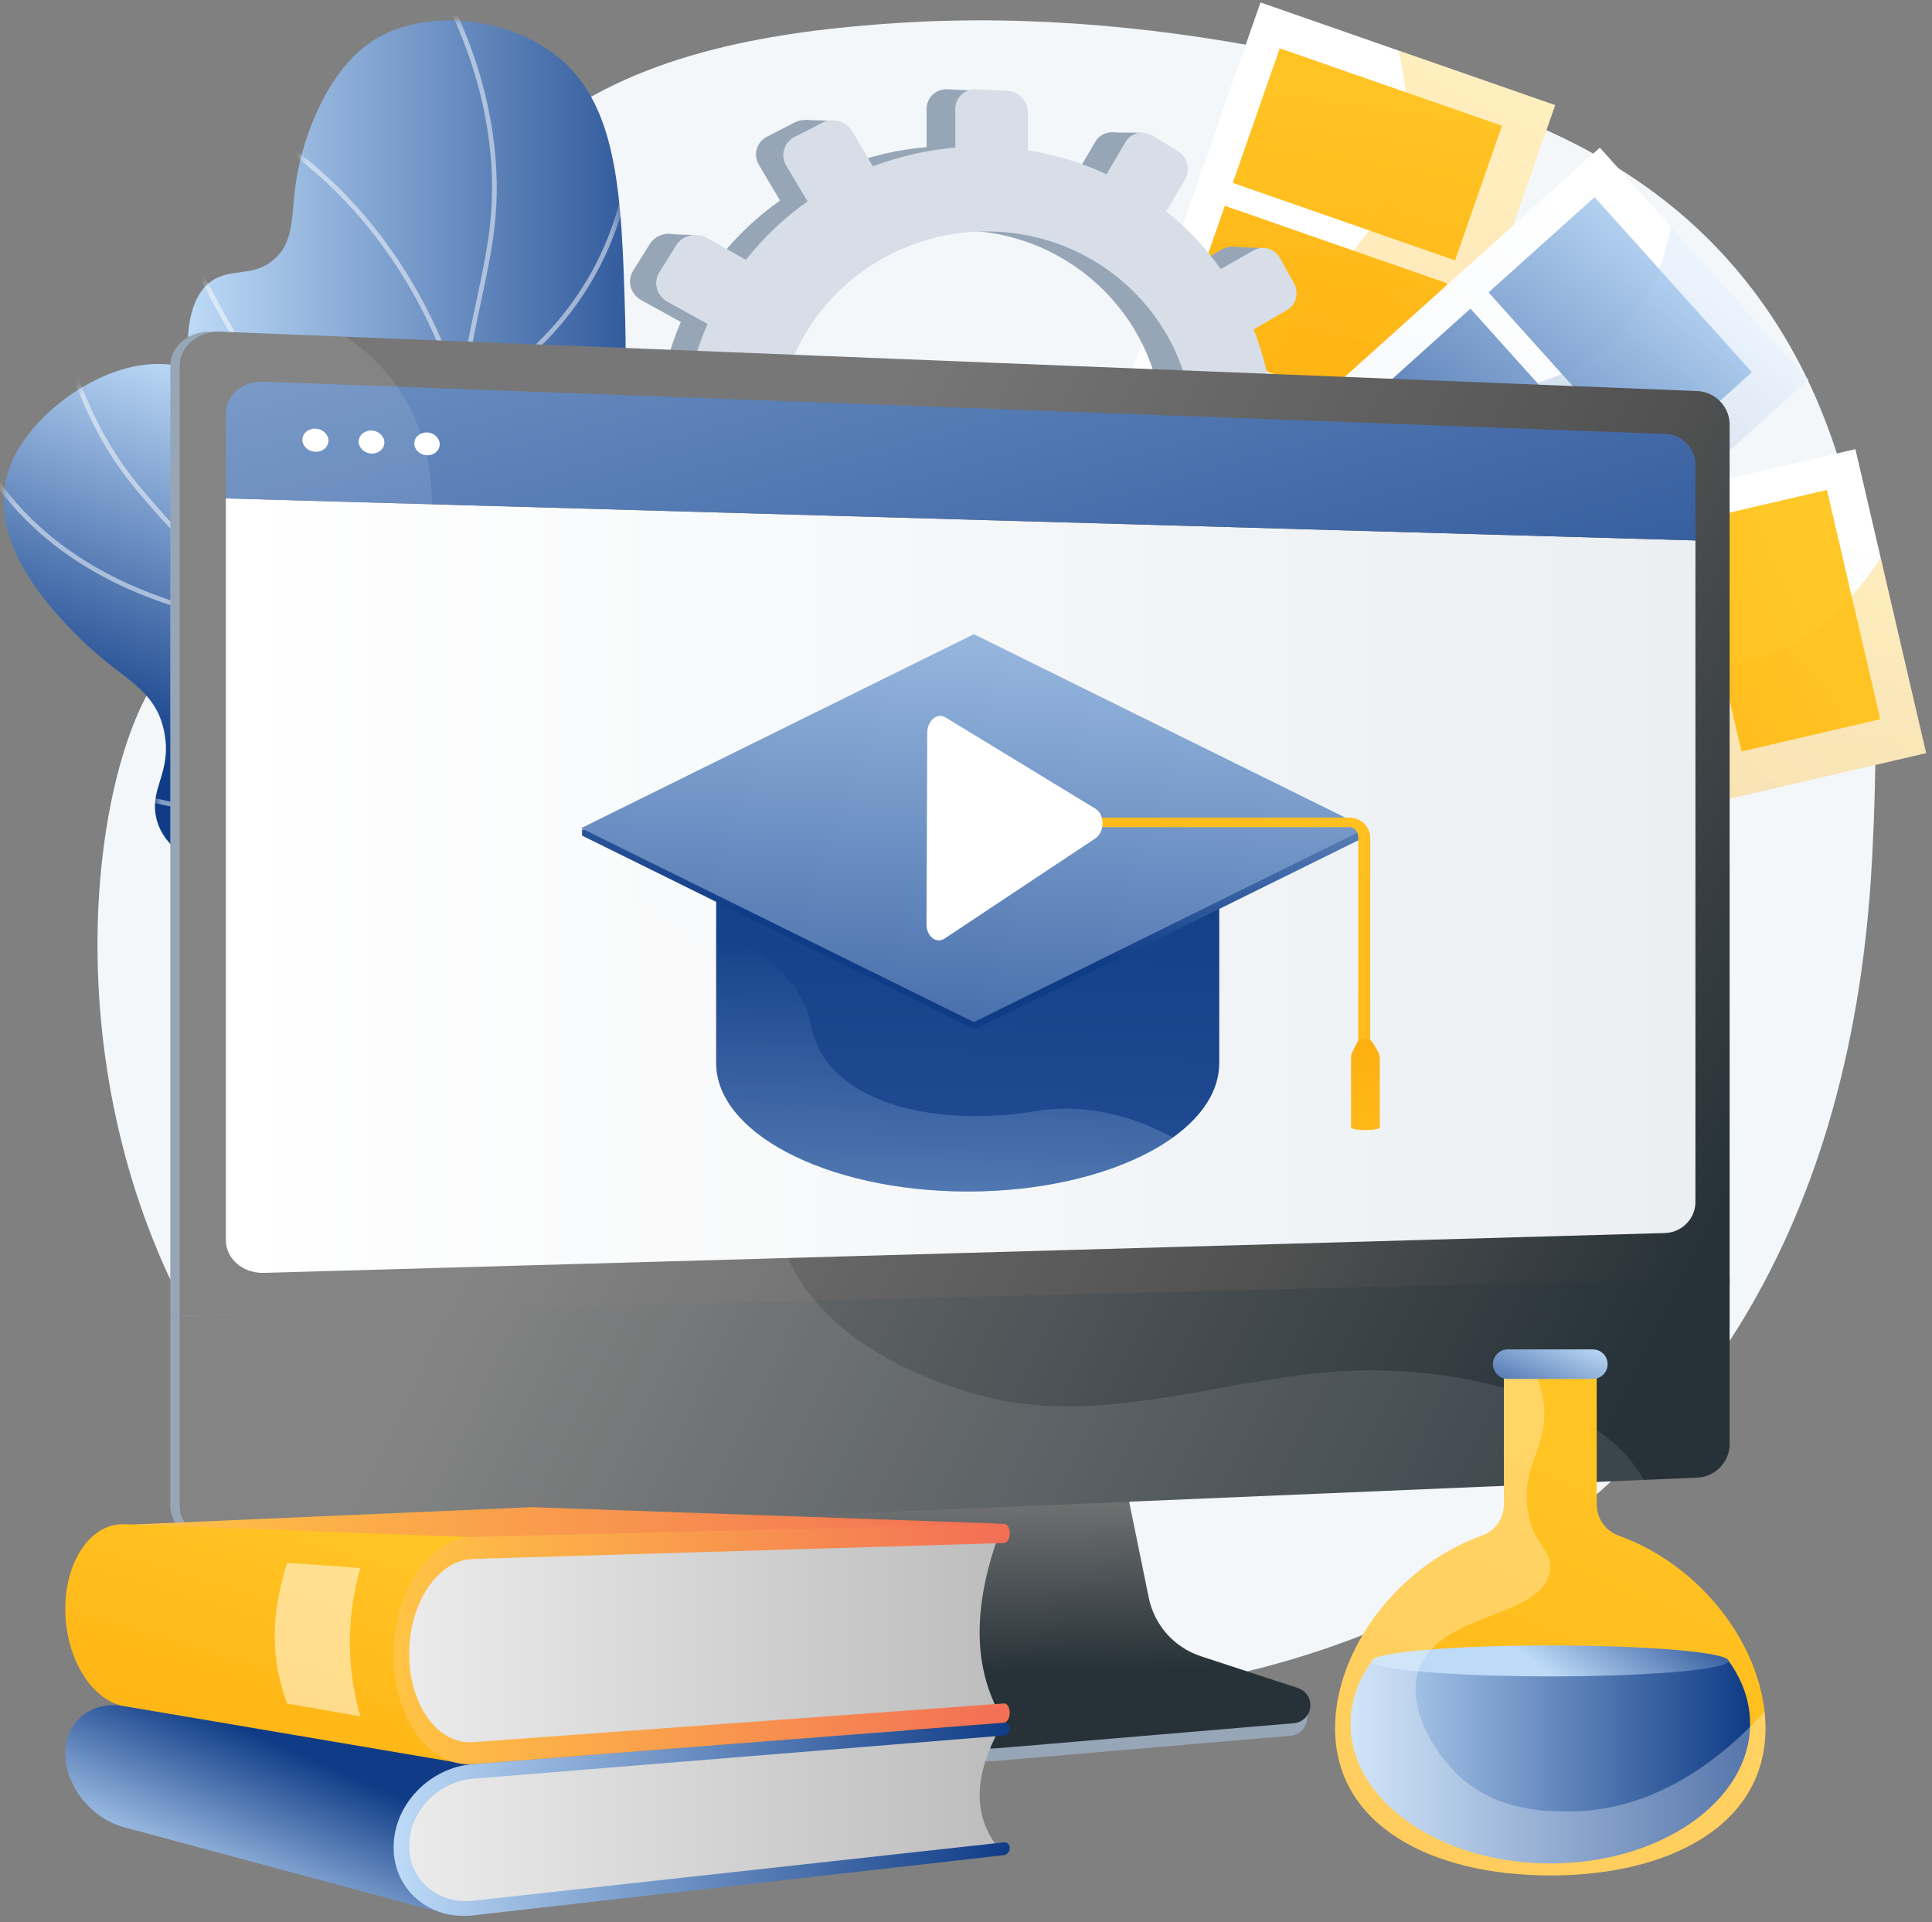
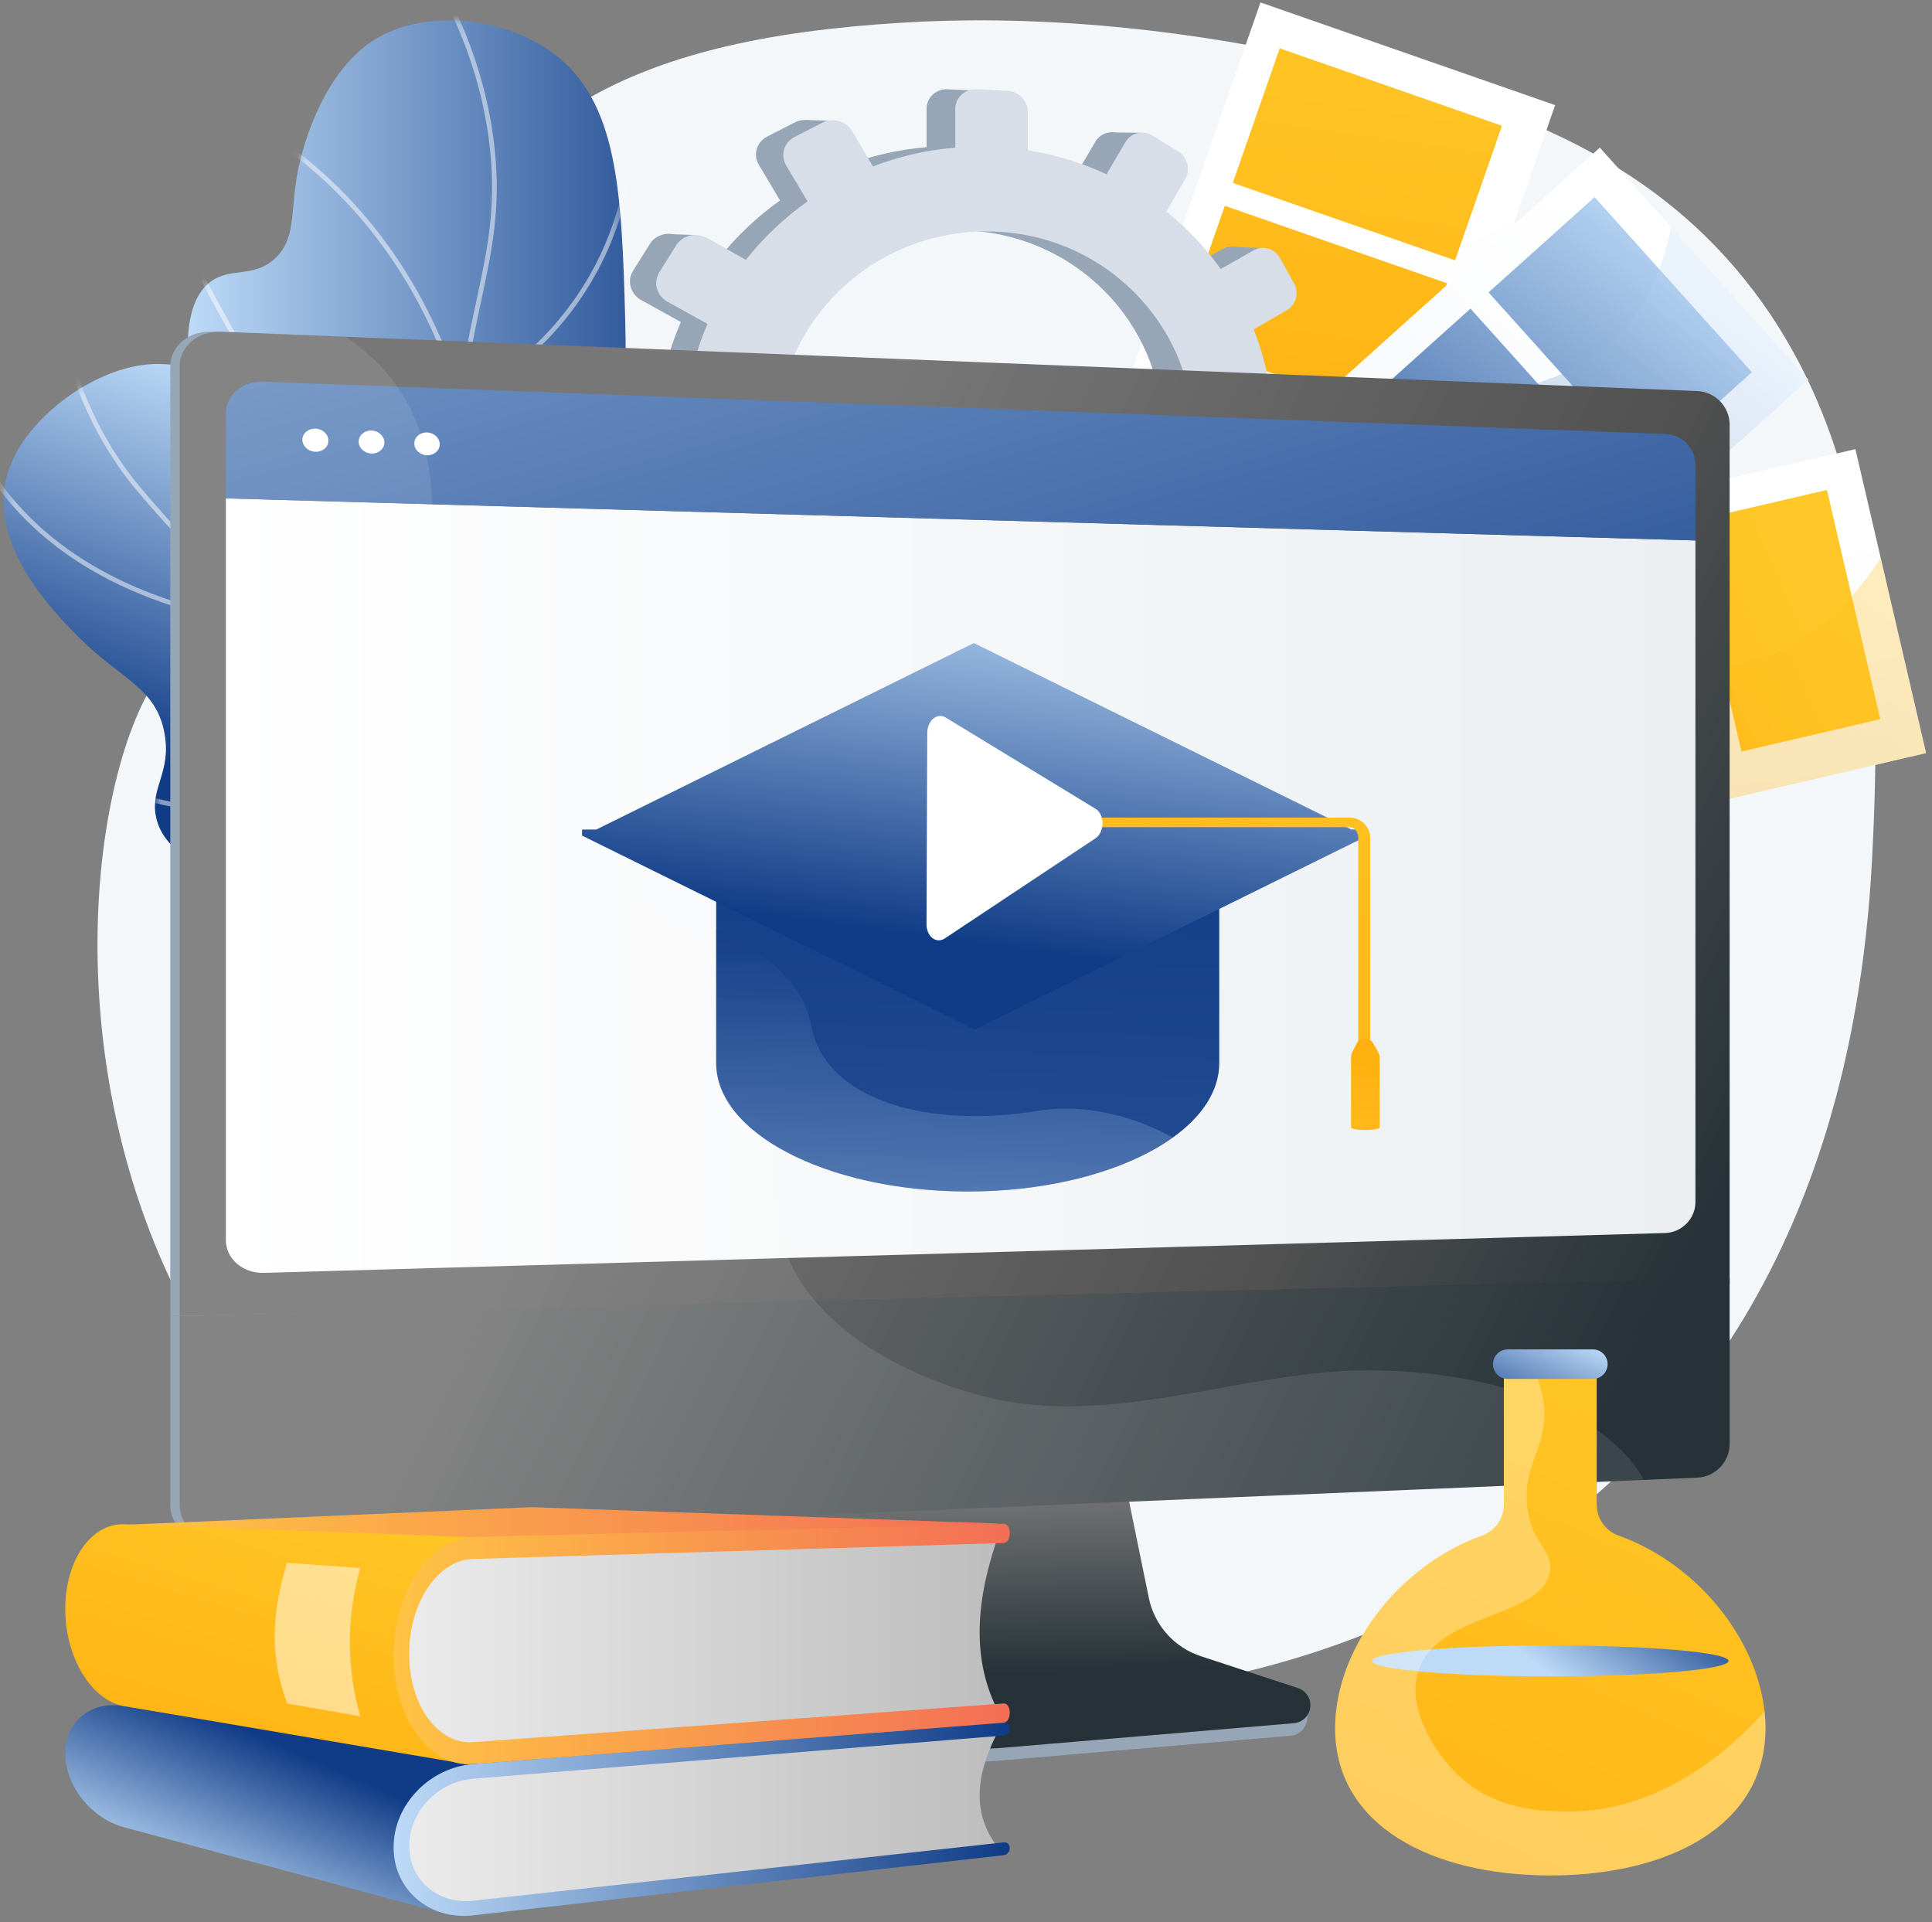
<svg xmlns="http://www.w3.org/2000/svg" width="198" height="197" viewBox="0 0 198 197" fill="none">
  <rect x="0" y="0" width="198" height="197" fill="#808080" stroke="none" />
  <path d="M133.711 5.754C120.084 2.855 105.915 1.466 92.062 2.351C79.784 3.137 65.867 5.279 55.986 12.954C51.277 16.612 45.662 23.184 44.122 28.982C44.122 28.983 36.015 59.501 19.801 66.041C3.587 72.581 -7.673 184.193 115.284 173.293C115.284 173.293 187.502 170.437 191.85 88.169C192.901 68.295 192.314 46.447 179.73 29.83C170.087 17.096 156.576 11.434 141.05 7.472C138.625 6.853 136.177 6.279 133.711 5.754Z" fill="#F4F7FA" />
  <path d="M130.809 92.753L100.609 82.228L129.179 0.25L159.378 10.774L130.809 92.753Z" fill="url(#paint0_linear_267_4774)" />
  <path d="M149.122 26.681L126.344 18.743L131.15 4.951L153.929 12.889L149.122 26.681Z" fill="url(#paint1_linear_267_4774)" />
  <path d="M143.497 42.823L120.719 34.885L125.525 21.093L148.304 29.031L143.497 42.823Z" fill="url(#paint2_linear_267_4774)" />
  <path d="M137.872 58.965L115.094 51.027L119.9 37.235L142.679 45.173L137.872 58.965Z" fill="url(#paint3_linear_267_4774)" />
  <path d="M132.247 75.107L109.469 67.169L114.275 53.377L137.054 61.315L132.247 75.107Z" fill="url(#paint4_linear_267_4774)" />
  <g opacity="0.3">
-     <path d="M159.378 10.774L143.324 5.18C144.183 8.557 144.515 12.37 143.62 16.329C141.917 23.864 136.975 26.595 131.731 35.138C126.258 44.054 126.338 49.718 123.508 59.284C121.443 66.263 117.81 75.379 110.879 85.807L130.809 92.753L159.378 10.774Z" fill="url(#paint5_linear_267_4774)" />
-   </g>
+     </g>
  <path d="M120.758 96.945L99.383 73.157L163.958 15.133L185.333 38.921L120.758 96.945Z" fill="url(#paint6_linear_267_4774)" />
  <path d="M168.677 47.907L152.555 29.965L163.419 20.203L179.541 38.145L168.677 47.907Z" fill="url(#paint7_linear_267_4774)" />
  <path d="M155.958 59.333L139.836 41.39L150.7 31.628L166.822 49.571L155.958 59.333Z" fill="url(#paint8_linear_267_4774)" />
  <path d="M143.247 70.758L127.125 52.815L137.989 43.053L154.112 60.996L143.247 70.758Z" fill="url(#paint9_linear_267_4774)" />
  <path d="M130.529 82.183L114.406 64.24L125.27 54.478L141.393 72.421L130.529 82.183Z" fill="url(#paint10_linear_267_4774)" />
  <g opacity="0.3">
    <path d="M185.331 38.921L171.253 23.254C170.159 28.824 167.939 32.206 165.883 34.363C160.106 40.421 153.91 38.607 145.514 44.947C137.64 50.892 136.453 57.496 132.387 63.983C128.519 70.155 121.475 77.134 107.57 82.271L120.756 96.945L185.331 38.921Z" fill="url(#paint11_linear_267_4774)" />
  </g>
  <path d="M112.84 96.85L105.594 65.701L190.15 46.031L197.396 77.18L112.84 96.85Z" fill="url(#paint12_linear_267_4774)" />
  <path d="M178.473 77.015L173.008 53.52L187.234 50.211L192.699 73.706L178.473 77.015Z" fill="url(#paint13_linear_267_4774)" />
  <path d="M161.821 80.888L156.355 57.394L170.581 54.084L176.047 77.579L161.821 80.888Z" fill="url(#paint14_linear_267_4774)" />
  <path d="M145.173 84.761L139.707 61.267L153.933 57.958L159.398 81.452L145.173 84.761Z" fill="url(#paint15_linear_267_4774)" />
  <path d="M128.52 88.635L123.055 65.14L137.28 61.831L142.746 85.325L128.52 88.635Z" fill="url(#paint16_linear_267_4774)" />
  <g opacity="0.3">
    <path d="M197.395 77.18L192.745 57.189C188.437 63.736 183.989 66.301 180.587 67.418C172.633 70.028 168.029 65.503 157.633 67.124C147.885 68.644 143.719 73.904 137.071 77.701C131.178 81.068 122.521 83.748 109.488 82.447L112.839 96.85L197.395 77.18Z" fill="url(#paint17_linear_267_4774)" />
  </g>
  <path d="M115.69 83.171C117.568 83.171 119.091 81.648 119.091 79.77C119.091 77.891 117.568 76.369 115.69 76.369C113.812 76.369 112.289 77.891 112.289 79.77C112.289 81.648 113.812 83.171 115.69 83.171Z" fill="url(#paint18_linear_267_4774)" />
  <path d="M131.16 41.135L127.147 41.142C126.87 38.491 126.233 35.946 125.285 33.555L128.678 31.587C129.605 31.049 129.922 29.837 129.388 28.875L127.962 26.311C127.424 25.344 126.23 24.989 125.293 25.52L121.942 27.422C120.382 25.237 118.521 23.266 116.412 21.571L118.34 18.261C118.893 17.311 118.565 16.06 117.605 15.465L115.04 13.873C114.07 13.272 112.826 13.556 112.263 14.512L110.331 17.789C107.849 16.633 105.167 15.799 102.337 15.351V11.465C102.337 10.319 101.394 9.346 100.227 9.293L97.104 9.15C95.922 9.096 94.961 9.992 94.961 11.151V15.08C92.045 15.323 89.233 15.979 86.591 16.993L84.506 13.441C83.893 12.397 82.532 11.993 81.464 12.54L78.608 14.005C77.528 14.559 77.157 15.863 77.782 16.914L79.942 20.547C77.578 22.219 75.464 24.22 73.674 26.489L69.766 24.278C68.659 23.651 67.237 23.976 66.593 25.008L64.876 27.759C64.228 28.797 64.612 30.143 65.733 30.764L69.776 33.001C68.655 35.583 67.898 38.35 67.568 41.244L62.718 41.252C61.413 41.255 60.352 42.244 60.352 43.462V46.702C60.352 47.92 61.413 48.894 62.718 48.878L67.697 48.816C68.117 51.642 68.947 54.332 70.127 56.83L65.733 59.324C64.612 59.96 64.228 61.312 64.876 62.341L66.593 65.068C67.237 66.09 68.659 66.394 69.766 65.752L74.211 63.174C75.987 65.275 78.052 67.12 80.344 68.656L77.782 73.003C77.157 74.063 77.528 75.361 78.608 75.9L81.464 77.324C82.532 77.857 83.893 77.433 84.505 76.38L87.047 72.015C89.556 72.9 92.212 73.462 94.961 73.656V78.522C94.961 79.681 95.922 80.563 97.104 80.493L100.227 80.306C101.394 80.236 102.337 79.25 102.337 78.104V73.29C105.005 72.834 107.543 72.036 109.905 70.95L112.263 74.917C112.826 75.864 114.07 76.131 115.04 75.516L117.605 73.888C118.565 73.279 118.893 72.024 118.34 71.082L116.051 67.182C118.1 65.561 119.924 63.685 121.475 61.611L125.293 63.723C126.23 64.242 127.424 63.87 127.962 62.895L129.388 60.31C129.922 59.342 129.605 58.133 128.678 57.608L124.986 55.52C125.986 53.175 126.686 50.678 127.039 48.077L131.16 48.026C132.223 48.013 133.081 47.115 133.081 46.021V43.112C133.081 42.018 132.223 41.133 131.16 41.135ZM98.669 65.084C86.794 65.524 76.856 56.308 76.856 44.484C76.856 32.66 86.794 23.316 98.669 23.605C110.141 23.884 119.159 33.107 119.159 44.213C119.159 55.32 110.141 64.658 98.669 65.084Z" fill="#97A6B7" />
  <path d="M85.383 12.388L82.525 12.29L81.539 14.852L85.383 12.388Z" fill="#97A6B7" />
  <path d="M113.727 13.571L117.023 13.604V16.035L113.727 13.571Z" fill="#97A6B7" />
  <path d="M126.285 25.299L129.571 25.432L128.749 27.271L126.285 25.299Z" fill="#97A6B7" />
  <path d="M131.445 41.169L134.764 41.432L133.679 43.042L131.445 41.169Z" fill="#97A6B7" />
  <path d="M125.922 63.938L129.142 64.398L129.536 61.769L125.922 63.938Z" fill="#97A6B7" />
  <path d="M113.602 75.798L116.493 76.324L116.723 74.189L113.602 75.798Z" fill="#97A6B7" />
  <path d="M99.15 80.924L96.555 80.464L98.789 77.145L99.15 80.924Z" fill="#97A6B7" />
  <path d="M85.085 78.131L82.062 77.507L84.395 74.681L85.085 78.131Z" fill="#97A6B7" />
  <path d="M68.098 23.986L71.252 24.084L70.003 26.384L68.098 23.986Z" fill="#97A6B7" />
  <path d="M61.824 48.726L64.716 49.153L64.486 46.787L61.824 48.726Z" fill="#97A6B7" />
  <path d="M68.031 66.04L70.857 66.5L71.087 64.628L68.031 66.04Z" fill="#97A6B7" />
  <path d="M134.403 41.395L130.357 41.402C130.078 38.73 129.435 36.164 128.479 33.754L131.901 31.77C132.836 31.228 133.155 30.005 132.616 29.036L131.179 26.451C130.636 25.476 129.432 25.118 128.487 25.654L125.108 27.571C123.536 25.368 121.659 23.381 119.533 21.672L121.477 18.335C122.034 17.377 121.704 16.116 120.736 15.516L118.15 13.912C117.172 13.305 115.917 13.592 115.349 14.555L113.401 17.859C110.899 16.694 108.194 15.853 105.342 15.402V11.484C105.342 10.328 104.391 9.348 103.214 9.294L100.065 9.15C98.873 9.096 97.904 9.999 97.904 11.168V15.128C94.964 15.373 92.129 16.034 89.464 17.057L87.362 13.476C86.744 12.424 85.372 12.016 84.296 12.568L81.416 14.045C80.327 14.603 79.953 15.917 80.583 16.977L82.761 20.64C80.377 22.325 78.246 24.343 76.441 26.63L72.501 24.401C71.384 23.77 69.951 24.097 69.301 25.137L67.57 27.91C66.916 28.957 67.304 30.314 68.434 30.94L72.51 33.195C71.38 35.798 70.617 38.588 70.284 41.506L65.394 41.514C64.078 41.516 63.008 42.514 63.008 43.742V47.008C63.008 48.236 64.078 49.218 65.394 49.201L70.414 49.139C70.838 51.988 71.675 54.7 72.865 57.218L68.434 59.733C67.304 60.374 66.916 61.737 67.57 62.774L69.301 65.523C69.951 66.553 71.384 66.861 72.501 66.213L76.982 63.615C78.773 65.732 80.855 67.593 83.166 69.141L80.583 73.523C79.953 74.592 80.327 75.9 81.416 76.444L84.296 77.88C85.372 78.417 86.744 77.989 87.362 76.928L89.925 72.527C92.455 73.419 95.132 73.986 97.904 74.181V79.087C97.904 80.256 98.873 81.145 100.065 81.074L103.214 80.886C104.391 80.815 105.342 79.821 105.342 78.666V73.813C108.032 73.353 110.59 72.548 112.972 71.454L115.349 75.452C115.917 76.408 117.172 76.677 118.15 76.056L120.736 74.415C121.704 73.801 122.034 72.536 121.477 71.586L119.169 67.655C121.235 66.021 123.074 64.13 124.638 62.038L128.487 64.168C129.432 64.691 130.636 64.316 131.179 63.333L132.616 60.727C133.155 59.751 132.836 58.532 131.901 58.003L128.179 55.898C129.187 53.533 129.892 51.016 130.248 48.395L134.403 48.343C135.475 48.329 136.34 47.425 136.34 46.322V43.389C136.34 42.286 135.474 41.394 134.403 41.395ZM101.643 65.539C89.669 65.983 79.649 56.692 79.649 44.771C79.649 32.851 89.669 23.431 101.643 23.723C113.21 24.004 122.302 33.302 122.302 44.499C122.302 55.696 113.21 65.11 101.643 65.539Z" fill="#D8DEE8" />
  <path d="M75.78 92.41C71.415 88.313 65.654 81.66 63.048 72.252C59.63 59.915 64.639 53.68 64.074 32.792C63.717 19.585 63.335 10.372 56.676 5.444C51.458 1.582 43.011 0.814 37.884 4.394C33.622 7.37 31.156 13.7 30.403 18.219C29.79 21.901 30.282 24.575 28.16 26.515C25.99 28.498 23.648 27.375 21.62 28.844C17.506 31.822 19.888 41.686 20.273 43.28C24.555 61.014 40.896 72.974 48.086 78.105C54.032 82.348 63.229 88.002 75.78 92.41Z" fill="url(#paint19_linear_267_4774)" />
  <mask id="mask0_267_4774" style="mask-type:luminance" maskUnits="userSpaceOnUse" x="19" y="2" width="57" height="91">
    <path d="M75.78 92.41C71.415 88.313 65.654 81.66 63.048 72.252C59.63 59.915 64.639 53.68 64.074 32.792C63.717 19.585 63.335 10.372 56.676 5.444C51.458 1.582 43.011 0.814 37.884 4.394C33.622 7.37 31.156 13.7 30.403 18.219C29.79 21.901 30.282 24.575 28.16 26.515C25.99 28.498 23.648 27.375 21.62 28.844C17.506 31.822 19.888 41.686 20.273 43.28C24.555 61.014 40.896 72.974 48.086 78.105C54.032 82.348 63.229 88.002 75.78 92.41Z" fill="white" />
  </mask>
  <g mask="url(#mask0_267_4774)">
    <g opacity="0.5">
      <path d="M80.75 95.742C73.133 92.847 66.577 89.394 61.264 85.478C53.393 79.678 48.49 73.012 46.691 65.666C45.285 59.924 45.806 53.707 46.465 45.837C47.012 39.311 47.987 34.742 48.847 30.71C49.96 25.494 50.839 21.373 50.23 15.42C49.61 9.37 47.614 3.353 44.297 -2.463L44.715 -2.701C48.066 3.173 50.082 9.254 50.708 15.371C51.326 21.399 50.44 25.552 49.318 30.81C48.461 34.828 47.489 39.382 46.945 45.875C46.264 54.009 45.771 59.886 47.158 65.552C48.929 72.785 53.771 79.359 61.549 85.091C66.828 88.981 73.345 92.413 80.921 95.291L80.75 95.742Z" fill="white" />
      <path d="M47.07 41.366L46.992 41.105C43.486 29.337 37.193 21.971 32.532 17.865C27.479 13.413 23.199 11.723 23.156 11.707L23.33 11.258C23.373 11.275 27.718 12.987 32.833 17.488C37.512 21.606 43.816 28.967 47.373 40.7C48.343 40.23 52.018 38.302 55.695 34.513C59.624 30.464 64.361 23.397 64.614 12.722L65.095 12.733C64.839 23.573 60.022 30.751 56.026 34.863C51.697 39.318 47.362 41.239 47.319 41.257L47.07 41.366Z" fill="white" />
      <path d="M46.158 58.95L45.99 58.9C40.237 57.212 33.712 50.599 26.597 39.244C21.313 30.811 17.661 22.766 17.625 22.686L18.064 22.488C18.207 22.806 32.538 54.227 45.96 58.389C46.64 57.416 50.669 51.75 55.737 46.777C58.658 43.911 63.584 42.058 67.202 41.007C71.11 39.873 74.378 39.404 74.41 39.399L74.478 39.876C74.349 39.894 61.538 41.76 56.074 47.121C50.57 52.522 46.299 58.743 46.257 58.805L46.158 58.95Z" fill="white" />
      <path d="M59.306 83.907L58.829 83.85C58.765 83.843 52.307 83.052 43.874 80.111C36.089 77.397 24.974 72.242 16.235 63.099L-0.617 45.466L-0.269 45.134L16.584 62.766C25.256 71.84 36.297 76.96 44.033 79.657C51.112 82.125 56.781 83.069 58.412 83.307C55.195 77.376 55.796 70.925 60.16 64.618C63.519 59.765 67.97 56.664 68.015 56.633L68.288 57.029C68.244 57.06 63.856 60.118 60.549 64.902C56.138 71.283 55.639 77.537 59.066 83.491L59.306 83.907Z" fill="white" />
    </g>
  </g>
  <path d="M73.389 82.958C64.901 87.116 53.494 91.202 40.832 91.505C37.6 91.582 17.637 92.06 15.978 83.662C15.394 80.703 17.574 79.142 16.862 75.173C16.018 70.47 12.417 69.652 8.123 65.352C5.561 62.786 -1.937 55.277 1.065 47.675C2.859 43.132 8.32 38.762 13.521 37.603C21.149 35.902 26.721 41.442 35.986 50.978C44.198 59.432 44.525 62.321 50.545 68.305C55.013 72.746 62.122 78.4 73.389 82.958Z" fill="url(#paint20_linear_267_4774)" />
  <mask id="mask1_267_4774" style="mask-type:luminance" maskUnits="userSpaceOnUse" x="0" y="37" width="74" height="55">
    <path d="M73.389 82.958C64.901 87.116 53.494 91.202 40.832 91.505C37.6 91.582 17.637 92.06 15.978 83.662C15.394 80.703 17.574 79.142 16.862 75.173C16.018 70.47 12.417 69.652 8.123 65.352C5.561 62.786 -1.937 55.277 1.065 47.675C2.859 43.132 8.32 38.762 13.521 37.603C21.149 35.902 26.721 41.442 35.986 50.978C44.198 59.432 44.525 62.321 50.545 68.305C55.013 72.746 62.122 78.4 73.389 82.958Z" fill="white" />
  </mask>
  <g mask="url(#mask1_267_4774)">
    <g opacity="0.5">
      <path d="M73.191 82.891C63.853 82.891 54.341 80.425 44.787 75.514C30.89 68.371 20.386 57.841 14.02 50.266C9.58 44.981 6.666 38.175 5.359 30.035L5.835 29.958C7.127 38.011 10.005 44.739 14.389 49.956C20.726 57.498 31.182 67.98 45.007 75.086C58.278 81.907 71.462 83.977 84.193 81.237C93.751 79.18 102.715 74.605 110.837 67.639L111.15 68.004C102.967 75.023 93.931 79.634 84.294 81.708C80.627 82.497 76.923 82.891 73.191 82.891Z" fill="white" />
      <path d="M28.419 64.4L28.204 64.373C4.09 61.334 -2.311 47.558 -3.698 43.408C-3.724 43.331 -3.74 43.279 -3.75 43.257L-3.316 43.048C-3.304 43.072 -3.279 43.142 -3.241 43.255C-1.881 47.325 4.389 60.809 28.045 63.867C28.443 61.922 31.111 47.044 22.122 36.513L22.488 36.2C32.234 47.619 28.507 64.025 28.468 64.189L28.419 64.4Z" fill="white" />
      <path d="M22.495 83.111C21.801 83.111 21.148 83.086 20.537 83.042C14.737 82.627 11.45 80.572 11.312 80.484L11.571 80.078C11.604 80.099 14.914 82.164 20.602 82.564C25.838 82.933 34.212 81.925 44.419 75.054C44.381 73.689 43.832 61.642 36.407 48.786L28.434 34.98L28.851 34.74L36.824 48.545C44.737 62.248 44.903 75.051 44.903 75.179L44.904 75.308L44.797 75.38C35.602 81.599 27.853 83.111 22.495 83.111Z" fill="white" />
    </g>
  </g>
  <path d="M176.267 131.566V43.494C176.267 41.688 174.769 41.481 172.945 41.407L21.645 33.995C19.343 33.902 17.453 35.493 17.453 37.531V134.864L176.267 131.566Z" fill="#97A6B7" />
  <path d="M17.453 134.863V154.302C17.453 156.339 19.343 157.926 21.645 157.829L172.269 150.134C174.093 150.057 176.267 149.815 176.267 148.009V131.001L17.453 134.863Z" fill="#97A6B7" />
  <path d="M122.732 170.926C120.005 170.022 117.967 167.708 117.392 164.864L113.424 145.222L79.475 146.428L75.297 166.89C74.712 169.755 77.055 172.63 79.752 173.686L93.956 179.243C96.597 180.277 99.437 180.688 102.259 180.447L132.276 177.879C133.153 177.804 133.857 177.114 133.959 176.229C134.061 175.345 134.676 174.351 133.839 174.073L122.732 170.926Z" fill="#97A6B7" />
  <path d="M123.067 169.732C120.344 168.839 118.308 166.554 117.734 163.745L113.769 144.351L80.648 145.542L76.475 165.747C75.89 168.577 77.436 171.414 80.132 172.457L94.32 177.944C96.959 178.965 99.796 179.371 102.616 179.133L132.602 176.597C133.478 176.523 134.182 175.842 134.284 174.968C134.386 174.094 133.858 173.27 133.022 172.996L123.067 169.732Z" fill="url(#paint21_linear_267_4774)" />
  <path d="M177.26 43.493V131.567L83.651 133.51L18.414 134.864V37.529C18.414 35.494 20.329 33.901 22.632 33.994L35.407 34.507L173.95 40.078C175.776 40.151 177.26 41.688 177.26 43.493Z" fill="url(#paint22_linear_267_4774)" />
  <path d="M23.148 51.076V127.107C23.148 129.005 24.903 130.508 27.041 130.447L170.643 126.363C172.357 126.314 173.755 124.89 173.755 123.197V55.386L23.148 51.076Z" fill="url(#paint23_linear_267_4774)" />
  <path d="M173.755 55.386V47.604C173.755 45.946 172.385 44.539 170.707 44.476L26.961 39.113C24.867 39.035 23.148 40.492 23.148 42.351V51.076L173.755 55.386Z" fill="url(#paint24_linear_267_4774)" />
  <path d="M33.658 45.157C33.658 45.81 33.062 46.321 32.327 46.298C31.59 46.274 30.992 45.724 30.992 45.069C30.992 44.414 31.59 43.904 32.327 43.928C33.062 43.953 33.658 44.504 33.658 45.157Z" fill="white" />
  <path d="M39.392 45.345C39.392 45.995 38.804 46.503 38.077 46.48C37.349 46.456 36.758 45.91 36.758 45.259C36.758 44.607 37.349 44.099 38.077 44.124C38.804 44.149 39.392 44.696 39.392 45.345Z" fill="white" />
  <path d="M45.065 45.531C45.065 46.177 44.483 46.682 43.765 46.659C43.045 46.637 42.461 46.093 42.461 45.446C42.461 44.798 43.045 44.293 43.765 44.318C44.483 44.342 45.065 44.886 45.065 45.531Z" fill="white" />
  <path d="M177.26 131.001V148.009C177.26 149.814 175.782 151.354 173.957 151.432L168.477 151.664L22.63 157.829C20.326 157.926 18.414 156.339 18.414 154.301V134.864L83.456 133.282L177.26 131.001Z" fill="url(#paint25_linear_267_4774)" />
  <path opacity="0.1" d="M168.482 151.664L22.632 157.829C20.329 157.926 18.414 156.339 18.414 154.301V37.529C18.414 35.494 20.329 33.901 22.632 33.994L35.407 34.507C37.368 35.822 39.12 37.444 40.522 39.372C40.584 39.457 40.648 39.542 40.706 39.627C41.794 41.175 42.57 42.79 43.113 44.452C43.354 45.178 43.547 45.912 43.705 46.655C44.058 48.3 44.231 49.98 44.304 51.683C44.459 55.281 44.176 58.974 44.191 62.612C44.221 69.985 44.682 77.354 49.574 83.29C53.197 87.686 59.099 89.356 63.996 91.913C69.712 94.897 74.727 98.856 77.631 104.734C81.197 111.95 77.849 119.787 80.127 127.24C80.303 127.816 80.51 128.377 80.749 128.92C81.437 130.505 82.373 131.957 83.493 133.282C83.555 133.36 83.62 133.435 83.688 133.51C88.047 138.52 95.025 141.649 101.074 143.164C113.487 146.269 126.361 140.888 138.685 140.465C147.563 140.162 159.841 142.165 166.371 148.843C167.16 149.649 167.868 150.608 168.482 151.664Z" fill="white" />
  <path d="M124.955 82.558V108.939C124.955 111.789 123.203 114.428 120.187 116.583C119.464 117.099 118.68 117.589 117.819 118.047C113.125 120.549 106.518 122.107 99.195 122.107C91.873 122.107 85.26 120.549 80.566 118.047C76.124 115.682 73.398 112.474 73.398 108.939V82.558H124.955Z" fill="url(#paint26_linear_267_4774)" />
  <path opacity="0.3" d="M120.207 116.583C119.484 117.099 118.69 117.589 117.829 118.047C113.135 120.549 106.523 122.107 99.201 122.107C91.878 122.107 85.263 120.549 80.568 118.047C76.127 115.682 73.398 112.474 73.398 108.939V95.25C77.081 96.848 82.152 99.98 83.102 105.039C84.588 112.956 95.47 115.638 106.289 113.85C111.055 113.061 116.044 114.3 120.207 116.583Z" fill="url(#paint27_linear_267_4774)" />
  <path d="M138.5 85.013L99.805 65.903L61.109 85.013H59.652V85.635L99.915 105.511L140.178 85.635V85.013H138.5Z" fill="url(#paint28_linear_267_4774)" />
-   <path d="M99.805 64.993L59.559 84.869L99.805 104.745L140.052 84.869L99.805 64.993Z" fill="url(#paint29_linear_267_4774)" />
  <path d="M139.813 112.464C139.518 112.464 139.2 112.225 139.2 111.929V85.876C139.2 85.287 138.877 84.768 138.287 84.768H99.808C99.513 84.768 99.273 84.572 99.273 84.277C99.273 83.982 99.513 83.786 99.808 83.786H138.287C139.466 83.786 140.427 84.697 140.427 85.876V111.929C140.427 112.225 140.109 112.464 139.813 112.464Z" fill="url(#paint30_linear_267_4774)" />
  <path d="M141.198 107.729L140.727 106.92C140.553 106.613 140.219 106.426 139.867 106.432C139.514 106.437 139.19 106.635 139.026 106.947L138.604 107.79C138.497 107.993 138.461 108.219 138.461 108.449V115.537C138.461 115.689 139.122 115.812 139.934 115.812C140.746 115.812 141.407 115.689 141.407 115.537V108.429C141.407 108.184 141.319 107.943 141.198 107.729Z" fill="url(#paint31_linear_267_4774)" />
  <path d="M12.898 156.266L54.468 154.458L102.362 156.137L55.113 166.464L12.898 156.266Z" fill="url(#paint32_linear_267_4774)" />
  <path d="M46.389 196.323L12.717 187.261C9.326 186.348 6.691 182.988 6.691 179.73V179.694C6.691 176.436 9.326 174.25 12.717 174.848L48.832 180.758L46.389 196.323Z" fill="url(#paint33_linear_267_4774)" />
  <path d="M102.417 189.517L48.01 195.593C44.602 195.974 41.801 193.598 41.801 190.28V188.03C41.801 184.713 44.602 181.8 48.01 181.529L102.417 177.198C100.009 181.68 99.454 185.873 102.417 189.517Z" fill="url(#paint34_linear_267_4774)" />
  <path d="M102.892 190.121L48.468 196.292C44.023 196.796 40.34 193.682 40.34 189.343V189.295C40.34 184.955 44.023 181.137 48.468 180.79L102.892 176.545C103.219 176.52 103.484 176.793 103.484 177.154C103.484 177.516 103.219 177.831 102.892 177.858L48.468 182.289C44.892 182.58 41.94 185.656 41.94 189.142V189.189C41.94 192.675 44.892 195.186 48.468 194.793L102.892 188.808C103.219 188.772 103.484 189.037 103.484 189.398C103.484 189.76 103.219 190.084 102.892 190.121Z" fill="url(#paint35_linear_267_4774)" />
  <path d="M47.803 180.794L12.717 174.848C9.326 174.249 6.691 169.805 6.691 164.912V164.858C6.691 159.966 9.326 156.084 12.717 156.21L49.937 157.592L47.803 180.794Z" fill="url(#paint36_linear_267_4774)" />
  <path d="M102.416 175.596L51.059 179.47C45.994 179.852 41.801 176.13 41.801 171.149V167.77C41.801 162.789 45.994 158.637 51.059 158.499L102.416 157.099C100.001 163.814 99.461 170.103 102.416 175.596Z" fill="url(#paint37_linear_267_4774)" />
  <path d="M102.892 176.545L48.468 180.79C44.023 181.137 40.34 176.123 40.34 169.606V169.535C40.34 163.018 44.023 157.625 48.468 157.515L102.892 156.162C103.219 156.154 103.484 156.588 103.484 157.131C103.484 157.674 103.219 158.123 102.892 158.133L48.468 159.765C44.892 159.872 41.94 164.219 41.94 169.452V169.524C41.94 174.758 44.892 178.8 48.468 178.54L102.892 174.575C103.219 174.551 103.484 174.972 103.484 175.515C103.484 176.059 103.219 176.52 102.892 176.545Z" fill="url(#paint38_linear_267_4774)" />
  <path opacity="0.5" d="M36.921 175.891L29.421 174.58C27.67 169.8 27.801 165.409 29.421 160.161L36.921 160.694C35.383 166.217 35.616 171.219 36.921 175.891Z" fill="white" />
  <path d="M94.953 94.719L95.028 75.109C95.032 73.847 96.045 73 96.915 73.529L112.284 82.891C113.235 83.47 113.223 85.277 112.265 85.914L96.822 96.175C95.951 96.753 94.948 95.973 94.953 94.719Z" fill="white" />
  <path d="M163.638 154.18V139.514H154.125V154.18C154.125 155.608 153.231 156.885 151.886 157.368C143.136 160.516 136.828 169.151 136.828 177.111C136.828 187.07 146.702 192.197 158.882 192.197C171.061 192.197 180.935 187.07 180.935 177.111C180.935 169.151 174.628 160.516 165.877 157.368C164.533 156.885 163.638 155.608 163.638 154.18Z" fill="url(#paint39_linear_267_4774)" />
-   <path d="M140.605 170.216C139.202 172.154 138.41 174.345 138.41 176.666C138.41 184.567 147.576 190.972 158.883 190.972C170.191 190.972 179.357 184.567 179.357 176.666C179.357 174.345 178.565 172.154 177.161 170.216H140.605Z" fill="url(#paint40_linear_267_4774)" />
  <path d="M158.879 171.801C168.969 171.801 177.149 171.091 177.149 170.216C177.149 169.34 168.969 168.63 158.879 168.63C148.789 168.63 140.609 169.34 140.609 170.216C140.609 171.091 148.789 171.801 158.879 171.801Z" fill="url(#paint41_linear_267_4774)" />
  <g opacity="0.3">
    <path d="M160.792 185.639C158.328 185.631 153.244 185.613 149.332 181.819C146.965 179.523 144.015 174.86 145.441 171.009C147.604 165.166 158.118 165.837 158.846 160.991C159.176 158.787 157.04 158.396 156.539 154.576C155.987 150.366 158.303 148.693 158.269 144.847C158.257 143.466 157.94 141.66 156.72 139.514H154.125V154.18C154.125 155.608 153.231 156.885 151.886 157.368C143.136 160.516 136.828 169.151 136.828 177.111C136.828 187.07 146.702 192.197 158.882 192.197C171.061 192.197 180.935 187.07 180.935 177.111C180.935 176.542 180.902 175.97 180.839 175.397C177.421 179.216 170.28 185.671 160.792 185.639Z" fill="white" />
  </g>
  <path d="M163.242 141.316H154.521C153.685 141.316 153.008 140.638 153.008 139.802C153.008 138.966 153.685 138.289 154.521 138.289H163.242C164.078 138.289 164.755 138.966 164.755 139.802C164.755 140.638 164.078 141.316 163.242 141.316Z" fill="url(#paint42_linear_267_4774)" />
  <defs>
    <linearGradient id="paint0_linear_267_4774" x1="124.512" y1="34.59" x2="137.427" y2="62.654" gradientUnits="userSpaceOnUse">
      <stop offset="0.004" stop-color="white" />
      <stop offset="1" stop-color="#F4F7FA" />
    </linearGradient>
    <linearGradient id="paint1_linear_267_4774" x1="142.422" y1="-0.524" x2="132.444" y2="70.813" gradientUnits="userSpaceOnUse">
      <stop stop-color="#FFC727" />
      <stop offset="0.996" stop-color="#FEAC0C" />
    </linearGradient>
    <linearGradient id="paint2_linear_267_4774" x1="139.932" y1="-6.797" x2="129.954" y2="64.541" gradientUnits="userSpaceOnUse">
      <stop stop-color="#FFC727" />
      <stop offset="0.996" stop-color="#FEAC0C" />
    </linearGradient>
    <linearGradient id="paint3_linear_267_4774" x1="136.647" y1="-7.392" x2="126.67" y2="63.946" gradientUnits="userSpaceOnUse">
      <stop stop-color="#FFC727" />
      <stop offset="0.996" stop-color="#FEAC0C" />
    </linearGradient>
    <linearGradient id="paint4_linear_267_4774" x1="132.67" y1="-3.031" x2="122.693" y2="68.306" gradientUnits="userSpaceOnUse">
      <stop stop-color="#FFC727" />
      <stop offset="0.996" stop-color="#FEAC0C" />
    </linearGradient>
    <linearGradient id="paint5_linear_267_4774" x1="159.698" y1="10.176" x2="133.568" y2="54.962" gradientUnits="userSpaceOnUse">
      <stop stop-color="#FFC727" />
      <stop offset="0.996" stop-color="#FEAC0C" />
    </linearGradient>
    <linearGradient id="paint6_linear_267_4774" x1="167.003" y1="23.239" x2="136.347" y2="64.039" gradientUnits="userSpaceOnUse">
      <stop offset="0.004" stop-color="white" />
      <stop offset="1" stop-color="#F4F7FA" />
    </linearGradient>
    <linearGradient id="paint7_linear_267_4774" x1="174.056" y1="23.62" x2="137.223" y2="71.615" gradientUnits="userSpaceOnUse">
      <stop offset="0.004" stop-color="#BDDAF7" />
      <stop offset="1" stop-color="#103C87" />
    </linearGradient>
    <linearGradient id="paint8_linear_267_4774" x1="171.569" y1="21.713" x2="134.736" y2="69.708" gradientUnits="userSpaceOnUse">
      <stop offset="0.004" stop-color="#BDDAF7" />
      <stop offset="1" stop-color="#103C87" />
    </linearGradient>
    <linearGradient id="paint9_linear_267_4774" x1="169.09" y1="19.806" x2="132.256" y2="67.801" gradientUnits="userSpaceOnUse">
      <stop offset="0.004" stop-color="#BDDAF7" />
      <stop offset="1" stop-color="#103C87" />
    </linearGradient>
    <linearGradient id="paint10_linear_267_4774" x1="173.352" y1="9.105" x2="136.519" y2="57.1" gradientUnits="userSpaceOnUse">
      <stop offset="0.004" stop-color="#BDDAF7" />
      <stop offset="1" stop-color="#103C87" />
    </linearGradient>
    <linearGradient id="paint11_linear_267_4774" x1="171.807" y1="26.85" x2="141.151" y2="67.649" gradientUnits="userSpaceOnUse">
      <stop offset="0.004" stop-color="#BDDAF7" />
      <stop offset="1" stop-color="#103C87" />
    </linearGradient>
    <linearGradient id="paint12_linear_267_4774" x1="150.046" y1="59.875" x2="153.7" y2="89.045" gradientUnits="userSpaceOnUse">
      <stop offset="0.004" stop-color="white" />
      <stop offset="1" stop-color="#F4F7FA" />
    </linearGradient>
    <linearGradient id="paint13_linear_267_4774" x1="185.06" y1="62.647" x2="129.642" y2="86.915" gradientUnits="userSpaceOnUse">
      <stop stop-color="#FFC727" />
      <stop offset="1" stop-color="#FEAC0C" />
    </linearGradient>
    <linearGradient id="paint14_linear_267_4774" x1="187.196" y1="58.293" x2="131.779" y2="82.56" gradientUnits="userSpaceOnUse">
      <stop stop-color="#FFC727" />
      <stop offset="1" stop-color="#FEAC0C" />
    </linearGradient>
    <linearGradient id="paint15_linear_267_4774" x1="187.926" y1="54.556" x2="132.509" y2="78.823" gradientUnits="userSpaceOnUse">
      <stop stop-color="#FFC727" />
      <stop offset="1" stop-color="#FEAC0C" />
    </linearGradient>
    <linearGradient id="paint16_linear_267_4774" x1="190.032" y1="50.215" x2="134.615" y2="74.482" gradientUnits="userSpaceOnUse">
      <stop stop-color="#FFC727" />
      <stop offset="1" stop-color="#FEAC0C" />
    </linearGradient>
    <linearGradient id="paint17_linear_267_4774" x1="185.019" y1="42.621" x2="157.404" y2="75.147" gradientUnits="userSpaceOnUse">
      <stop stop-color="#FFC727" />
      <stop offset="1" stop-color="#FEAC0C" />
    </linearGradient>
    <linearGradient id="paint18_linear_267_4774" x1="112.479" y1="78.65" x2="118.902" y2="80.889" gradientUnits="userSpaceOnUse">
      <stop offset="0.004" stop-color="#E38DDD" />
      <stop offset="1" stop-color="#9571F6" />
    </linearGradient>
    <linearGradient id="paint19_linear_267_4774" x1="19.238" y1="47.248" x2="75.78" y2="47.248" gradientUnits="userSpaceOnUse">
      <stop stop-color="#BDDAF7" />
      <stop offset="0.996" stop-color="#103C87" />
    </linearGradient>
    <linearGradient id="paint20_linear_267_4774" x1="44.339" y1="46.224" x2="30.506" y2="83.355" gradientUnits="userSpaceOnUse">
      <stop offset="0.004" stop-color="#BDDAF7" />
      <stop offset="1" stop-color="#103C87" />
    </linearGradient>
    <linearGradient id="paint21_linear_267_4774" x1="104.826" y1="152.209" x2="105.342" y2="171.56" gradientUnits="userSpaceOnUse">
      <stop stop-color="#777777" />
      <stop offset="0.996" stop-color="#263238" />
    </linearGradient>
    <linearGradient id="paint22_linear_267_4774" x1="73.631" y1="76.341" x2="176.048" y2="126.172" gradientUnits="userSpaceOnUse">
      <stop stop-color="#777777" />
      <stop offset="0.645" stop-color="#515151" />
      <stop offset="0.996" stop-color="#263238" />
    </linearGradient>
    <linearGradient id="paint23_linear_267_4774" x1="23.148" y1="90.763" x2="173.755" y2="90.763" gradientUnits="userSpaceOnUse">
      <stop stop-color="white" />
      <stop offset="0.996" stop-color="#EBEFF2" />
    </linearGradient>
    <linearGradient id="paint24_linear_267_4774" x1="66.934" y1="-64.526" x2="116.734" y2="115.067" gradientUnits="userSpaceOnUse">
      <stop stop-color="#BDDAF7" />
      <stop offset="0.996" stop-color="#103C87" />
    </linearGradient>
    <linearGradient id="paint25_linear_267_4774" x1="51.759" y1="121.276" x2="154.182" y2="171.11" gradientUnits="userSpaceOnUse">
      <stop stop-color="#777777" />
      <stop offset="0.996" stop-color="#263238" />
    </linearGradient>
    <linearGradient id="paint26_linear_267_4774" x1="86.867" y1="437.843" x2="99.647" y2="82.728" gradientUnits="userSpaceOnUse">
      <stop stop-color="#BDDAF7" />
      <stop offset="0.996" stop-color="#103C87" />
    </linearGradient>
    <linearGradient id="paint27_linear_267_4774" x1="96.223" y1="122.033" x2="97.156" y2="96.105" gradientUnits="userSpaceOnUse">
      <stop stop-color="#BDDAF7" />
      <stop offset="0.996" stop-color="#103C87" />
    </linearGradient>
    <linearGradient id="paint28_linear_267_4774" x1="103.726" y1="56.898" x2="98.384" y2="96.751" gradientUnits="userSpaceOnUse">
      <stop stop-color="#BDDAF7" />
      <stop offset="0.996" stop-color="#103C87" />
    </linearGradient>
    <linearGradient id="paint29_linear_267_4774" x1="102.898" y1="45.566" x2="95.917" y2="134.274" gradientUnits="userSpaceOnUse">
      <stop stop-color="#BDDAF7" />
      <stop offset="0.996" stop-color="#103C87" />
    </linearGradient>
    <linearGradient id="paint30_linear_267_4774" x1="143.021" y1="57.794" x2="96.089" y2="139.421" gradientUnits="userSpaceOnUse">
      <stop stop-color="#FFC727" />
      <stop offset="0.996" stop-color="#FEAC0C" />
    </linearGradient>
    <linearGradient id="paint31_linear_267_4774" x1="137.88" y1="131.141" x2="140.952" y2="102.427" gradientUnits="userSpaceOnUse">
      <stop stop-color="#FFC727" />
      <stop offset="0.996" stop-color="#FEAC0C" />
    </linearGradient>
    <linearGradient id="paint32_linear_267_4774" x1="12.899" y1="160.461" x2="102.363" y2="160.461" gradientUnits="userSpaceOnUse">
      <stop stop-color="#FFC444" />
      <stop offset="0.996" stop-color="#F36F56" />
    </linearGradient>
    <linearGradient id="paint33_linear_267_4774" x1="22.802" y1="195.93" x2="30.095" y2="179.343" gradientUnits="userSpaceOnUse">
      <stop stop-color="#BDDAF7" />
      <stop offset="0.996" stop-color="#103C87" />
    </linearGradient>
    <linearGradient id="paint34_linear_267_4774" x1="41.801" y1="186.416" x2="102.417" y2="186.416" gradientUnits="userSpaceOnUse">
      <stop stop-color="#EBEBEB" />
      <stop offset="1" stop-color="#BDBDBD" />
    </linearGradient>
    <linearGradient id="paint35_linear_267_4774" x1="40.34" y1="186.445" x2="103.484" y2="186.445" gradientUnits="userSpaceOnUse">
      <stop stop-color="#BDDAF7" />
      <stop offset="0.996" stop-color="#103C87" />
    </linearGradient>
    <linearGradient id="paint36_linear_267_4774" x1="33.389" y1="151.204" x2="20.604" y2="194.27" gradientUnits="userSpaceOnUse">
      <stop stop-color="#FFC727" />
      <stop offset="0.996" stop-color="#FEAC0C" />
    </linearGradient>
    <linearGradient id="paint37_linear_267_4774" x1="41.801" y1="168.298" x2="102.416" y2="168.298" gradientUnits="userSpaceOnUse">
      <stop stop-color="#EBEBEB" />
      <stop offset="1" stop-color="#BDBDBD" />
    </linearGradient>
    <linearGradient id="paint38_linear_267_4774" x1="40.34" y1="168.485" x2="103.484" y2="168.485" gradientUnits="userSpaceOnUse">
      <stop stop-color="#FFC444" />
      <stop offset="0.996" stop-color="#F36F56" />
    </linearGradient>
    <linearGradient id="paint39_linear_267_4774" x1="174.964" y1="140.497" x2="135.383" y2="229.729" gradientUnits="userSpaceOnUse">
      <stop offset="0.004" stop-color="#FFC727" />
      <stop offset="1" stop-color="#FEAC0C" />
    </linearGradient>
    <linearGradient id="paint40_linear_267_4774" x1="138.41" y1="180.594" x2="179.357" y2="180.594" gradientUnits="userSpaceOnUse">
      <stop stop-color="#BDDAF7" />
      <stop offset="0.996" stop-color="#103C87" />
    </linearGradient>
    <linearGradient id="paint41_linear_267_4774" x1="158.213" y1="171.107" x2="167.799" y2="158.278" gradientUnits="userSpaceOnUse">
      <stop stop-color="#BDDAF7" />
      <stop offset="0.996" stop-color="#103C87" />
    </linearGradient>
    <linearGradient id="paint42_linear_267_4774" x1="160.397" y1="136.385" x2="155.508" y2="147.408" gradientUnits="userSpaceOnUse">
      <stop offset="0.004" stop-color="#BDDAF7" />
      <stop offset="1" stop-color="#103C87" />
    </linearGradient>
  </defs>
</svg>